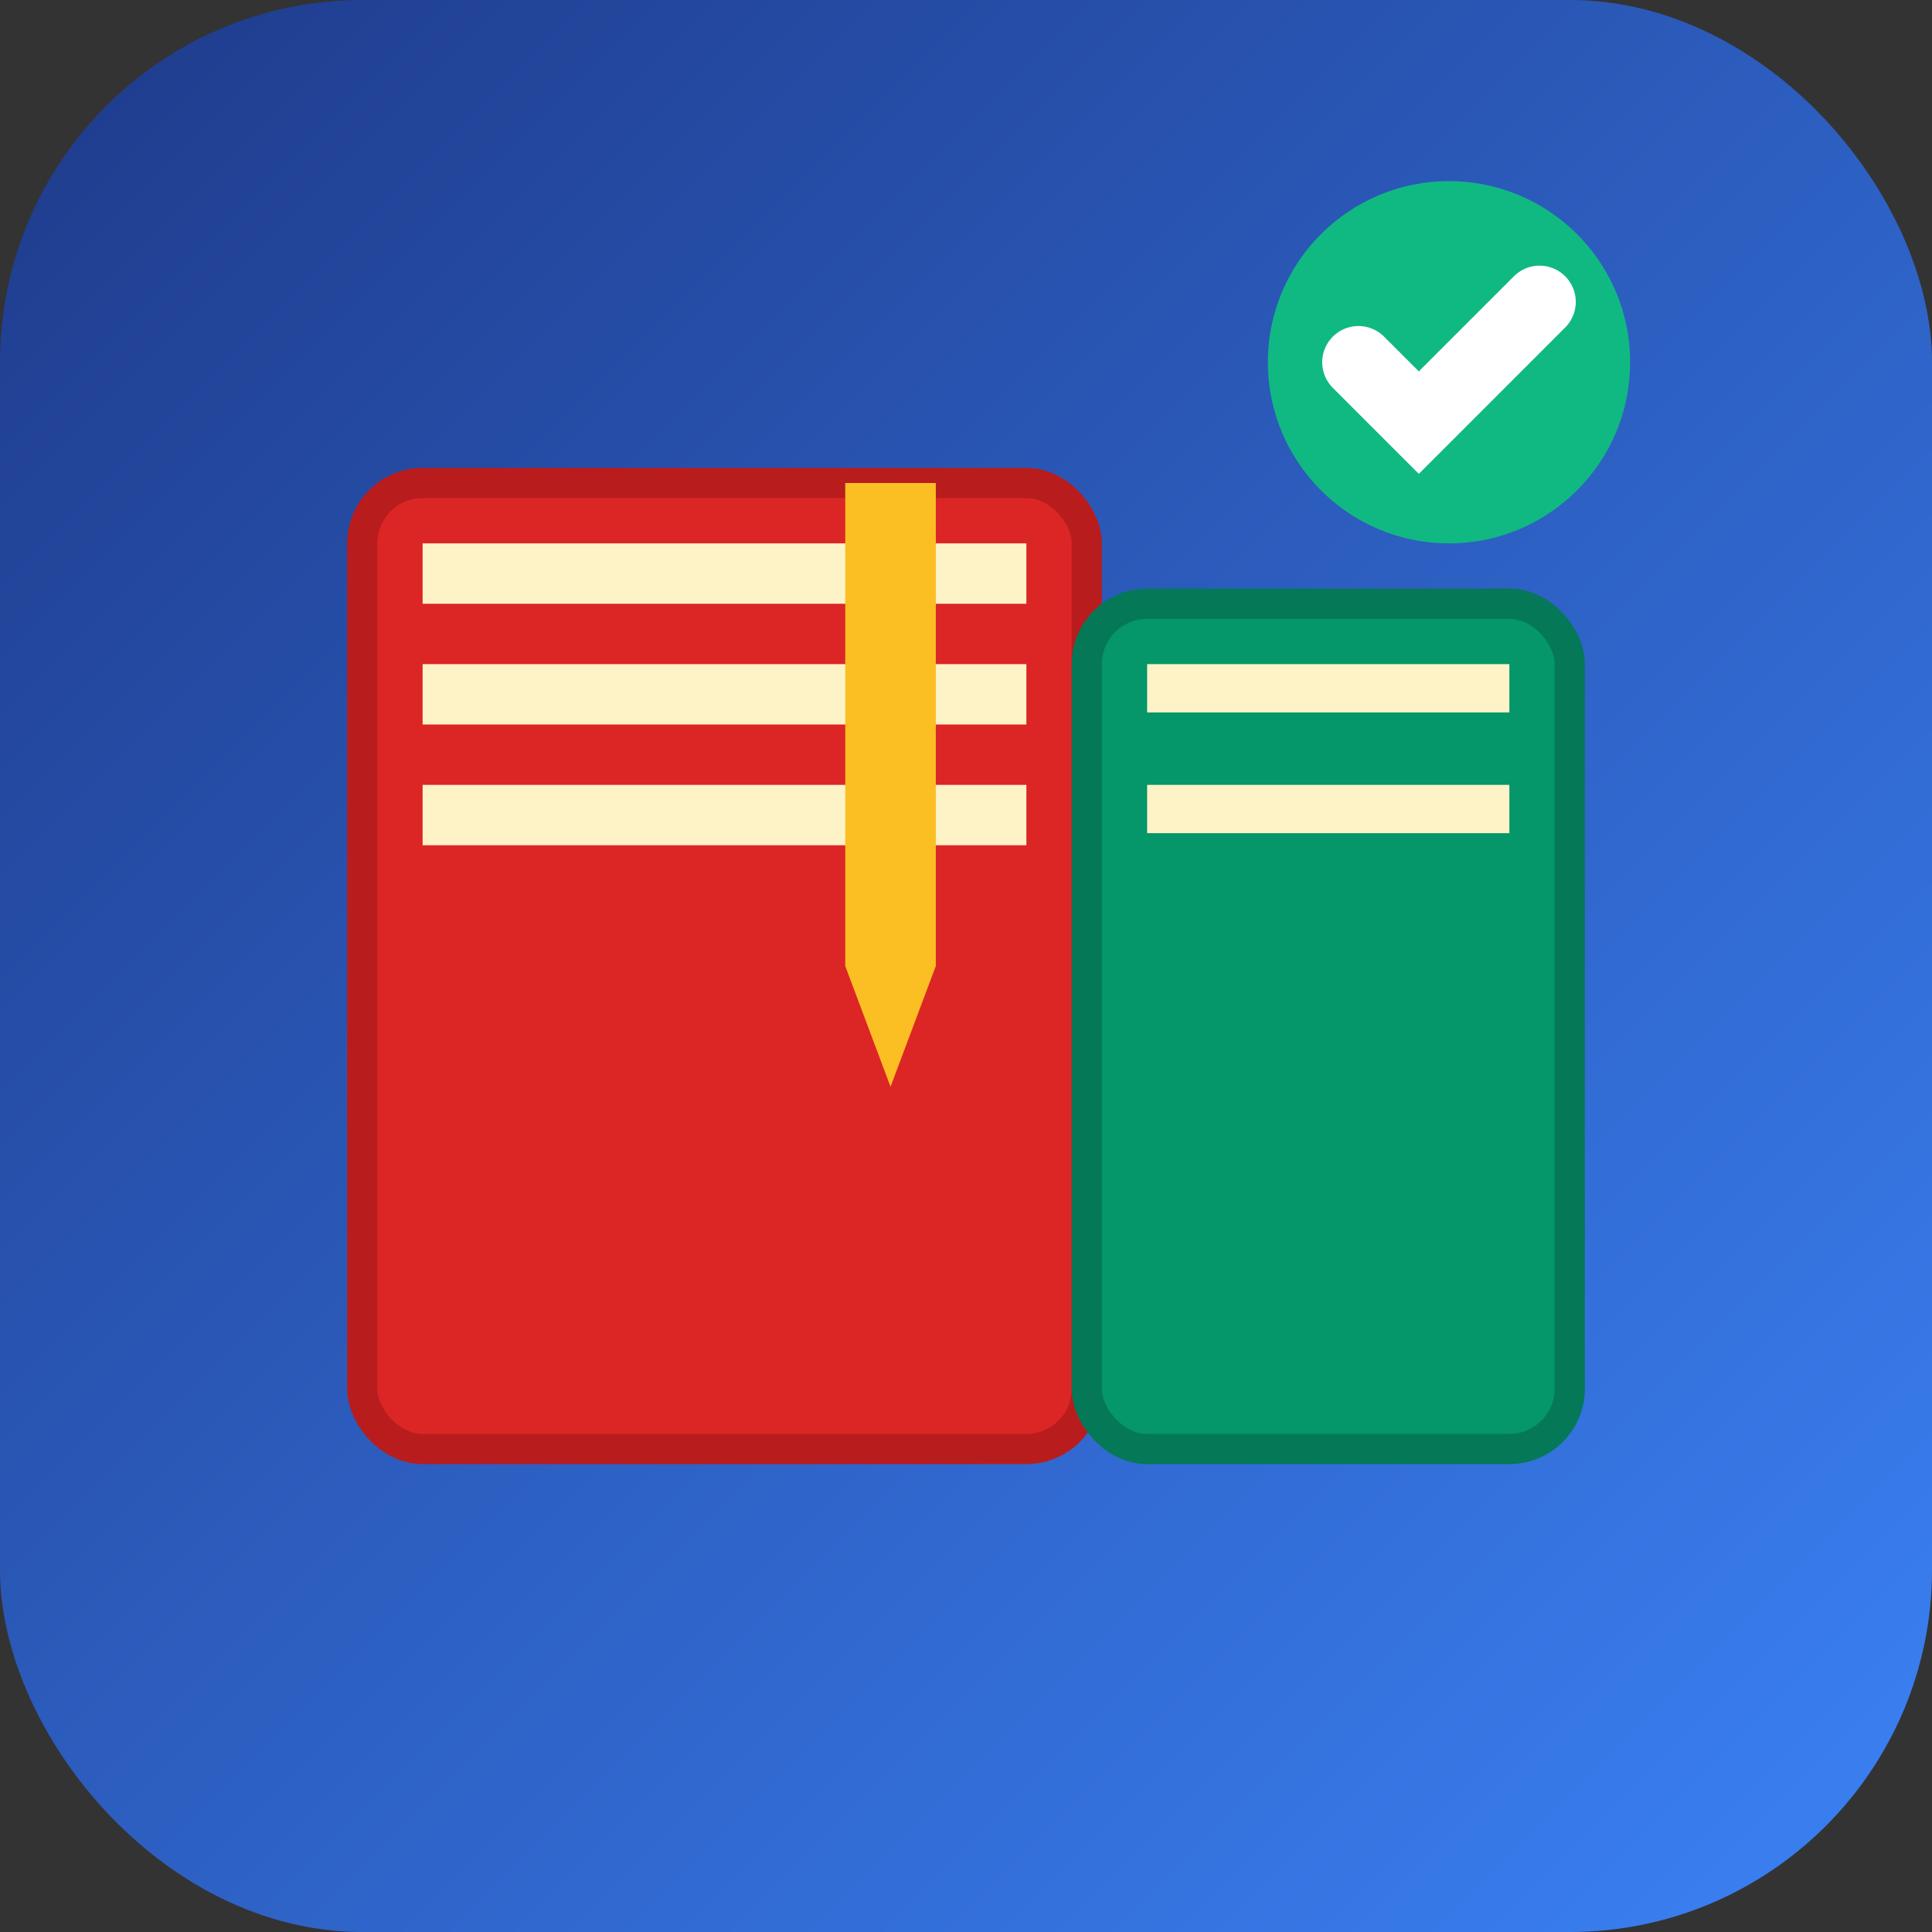
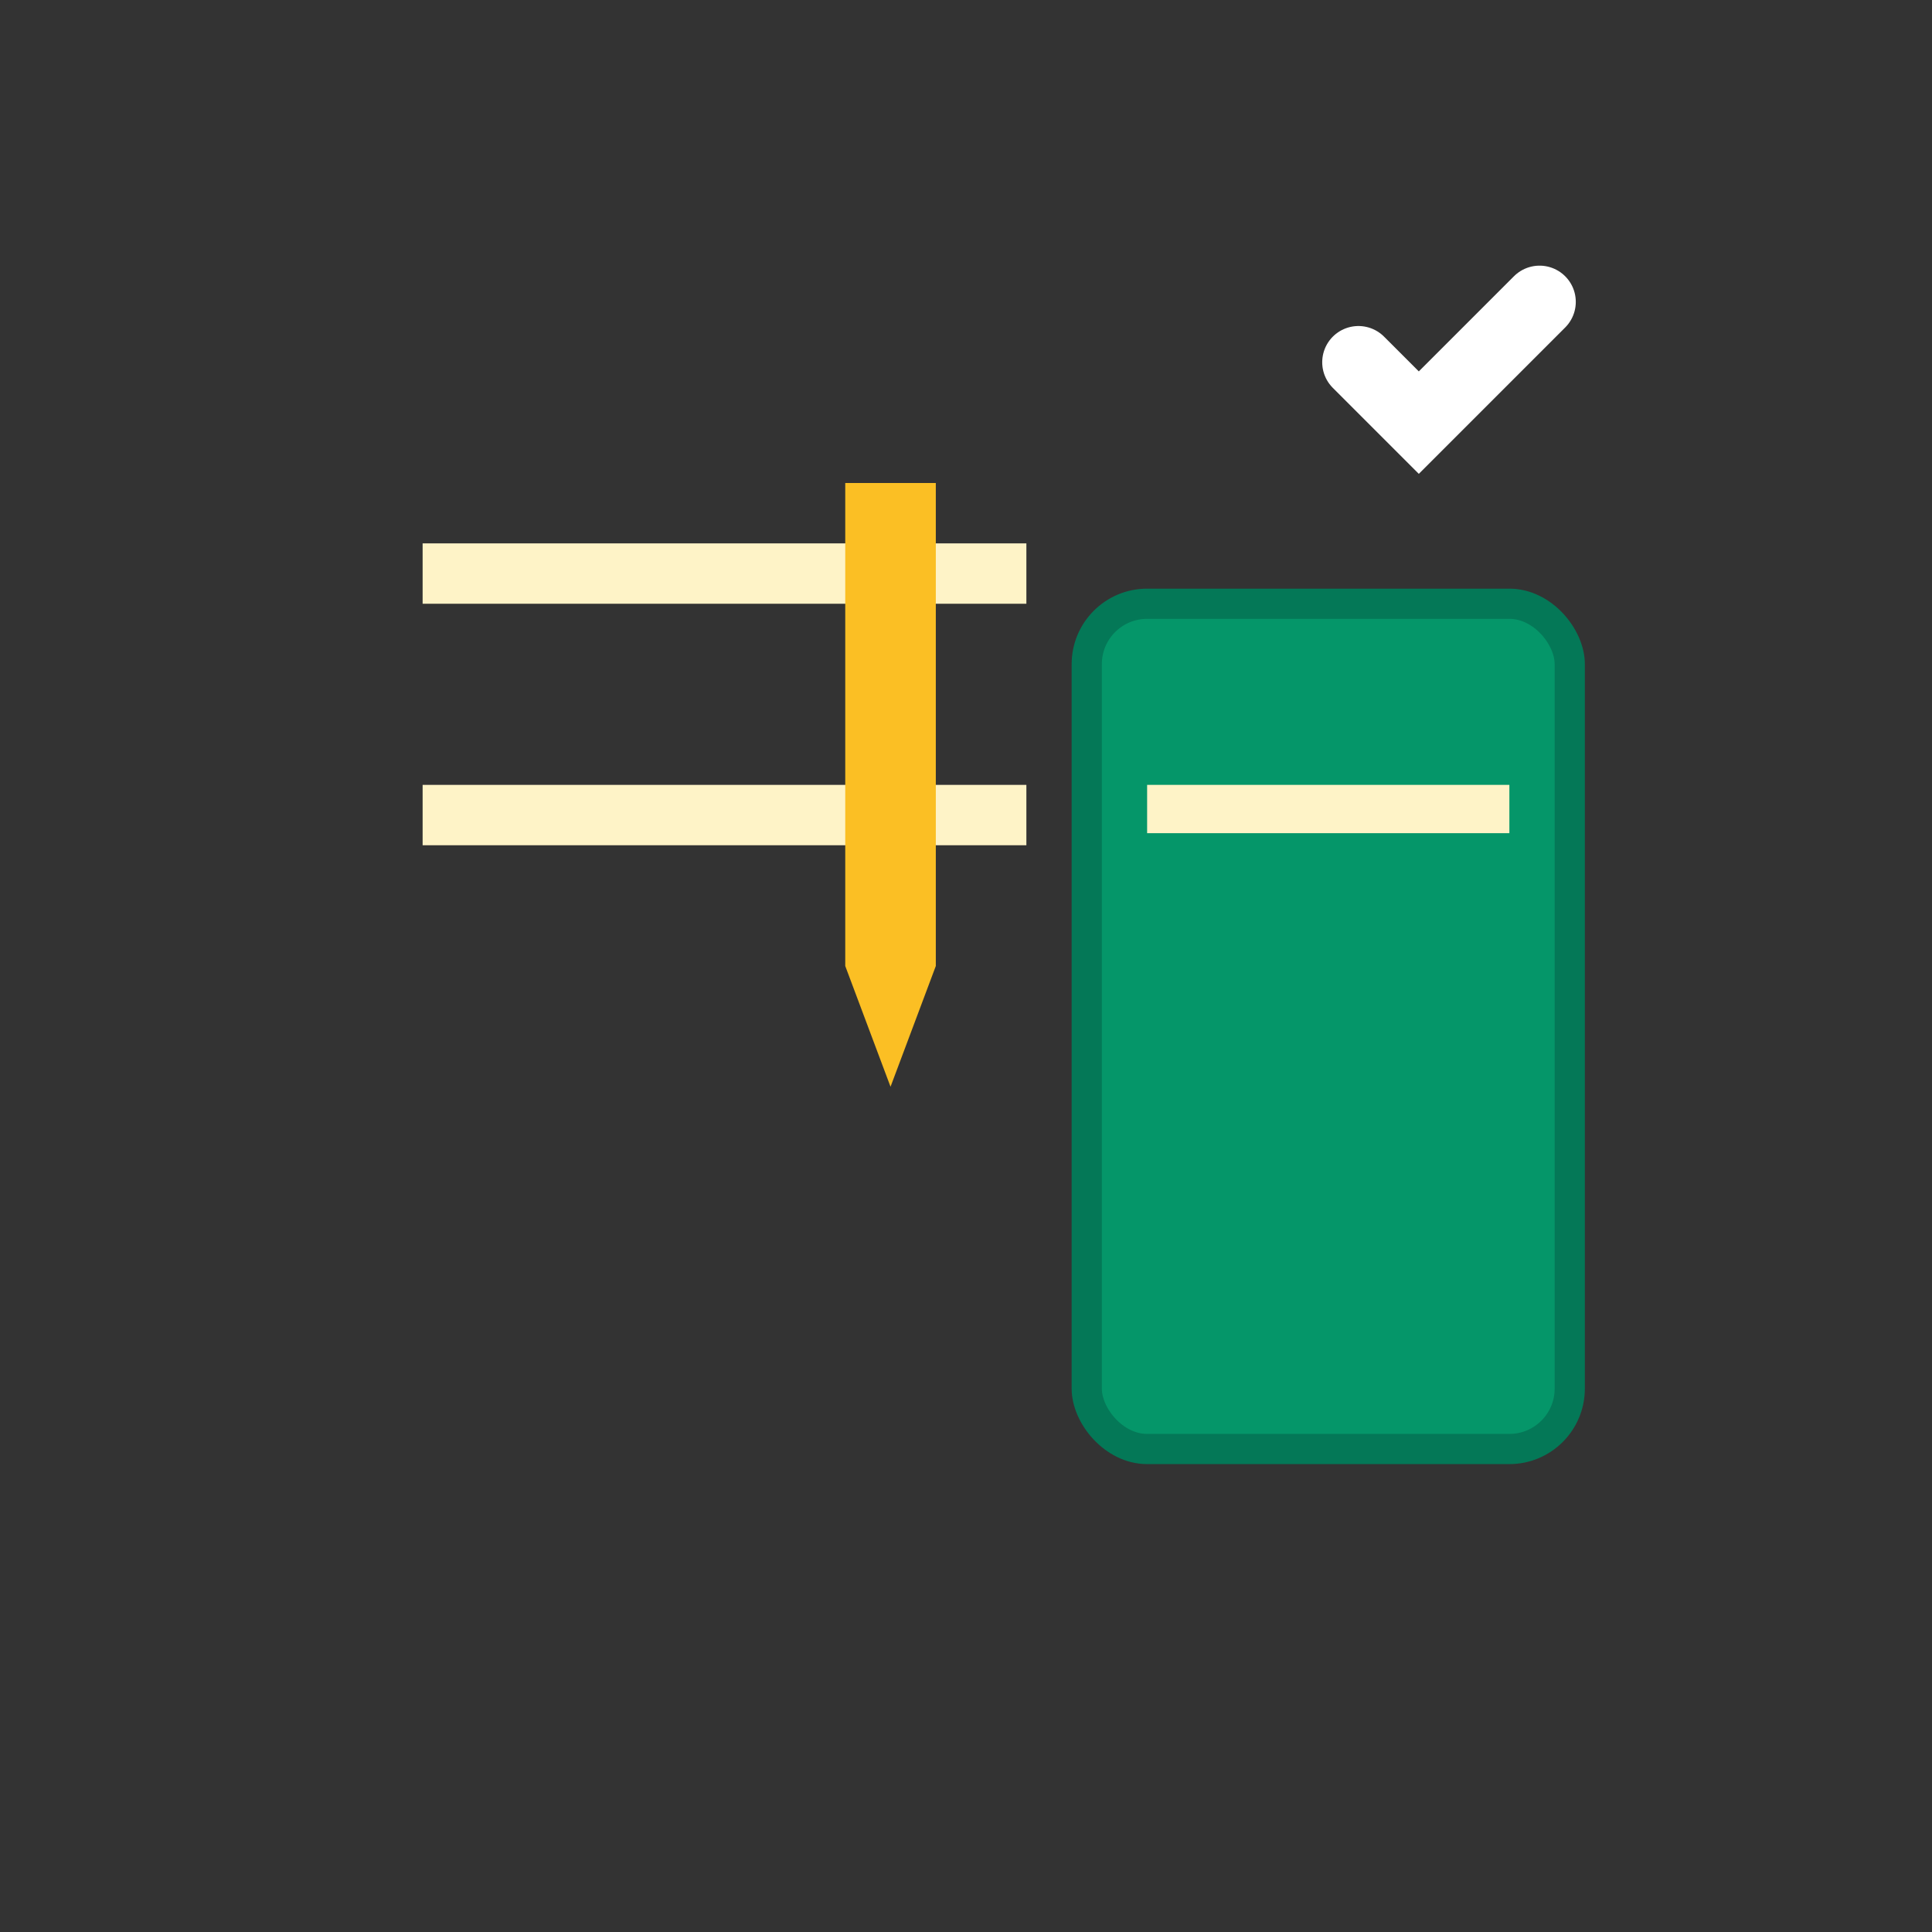
<svg xmlns="http://www.w3.org/2000/svg" width="32" height="32" viewBox="0 0 32 32">
  <rect x="0" y="0" width="32" height="32" fill="#333333" stroke="none" />
  <defs>
    <linearGradient id="bg" x1="0%" y1="0%" x2="100%" y2="100%">
      <stop offset="0%" style="stop-color:#1E3A8A;stop-opacity:1" />
      <stop offset="100%" style="stop-color:#3B82F6;stop-opacity:1" />
    </linearGradient>
  </defs>
-   <rect width="32" height="32" rx="6" fill="url(#bg)" />
-   <rect x="6" y="8" width="12" height="16" rx="1" fill="#DC2626" stroke="#B91C1C" stroke-width="0.5" />
  <rect x="7" y="9" width="10" height="1" fill="#FEF3C7" />
-   <rect x="7" y="11" width="10" height="1" fill="#FEF3C7" />
  <rect x="7" y="13" width="10" height="1" fill="#FEF3C7" />
  <rect x="18" y="10" width="8" height="14" rx="1" fill="#059669" stroke="#047857" stroke-width="0.5" />
-   <rect x="19" y="11" width="6" height="0.8" fill="#FEF3C7" />
  <rect x="19" y="13" width="6" height="0.8" fill="#FEF3C7" />
  <rect x="14" y="8" width="1.5" height="8" fill="#FBBF24" />
  <polygon points="14,16 15.5,16 14.75,18" fill="#FBBF24" />
-   <circle cx="24" cy="6" r="3" fill="#10B981" />
  <polyline points="22.5,6 23.5,7 25.5,5" stroke="white" stroke-width="1.2" fill="none" stroke-linecap="round" />
</svg>